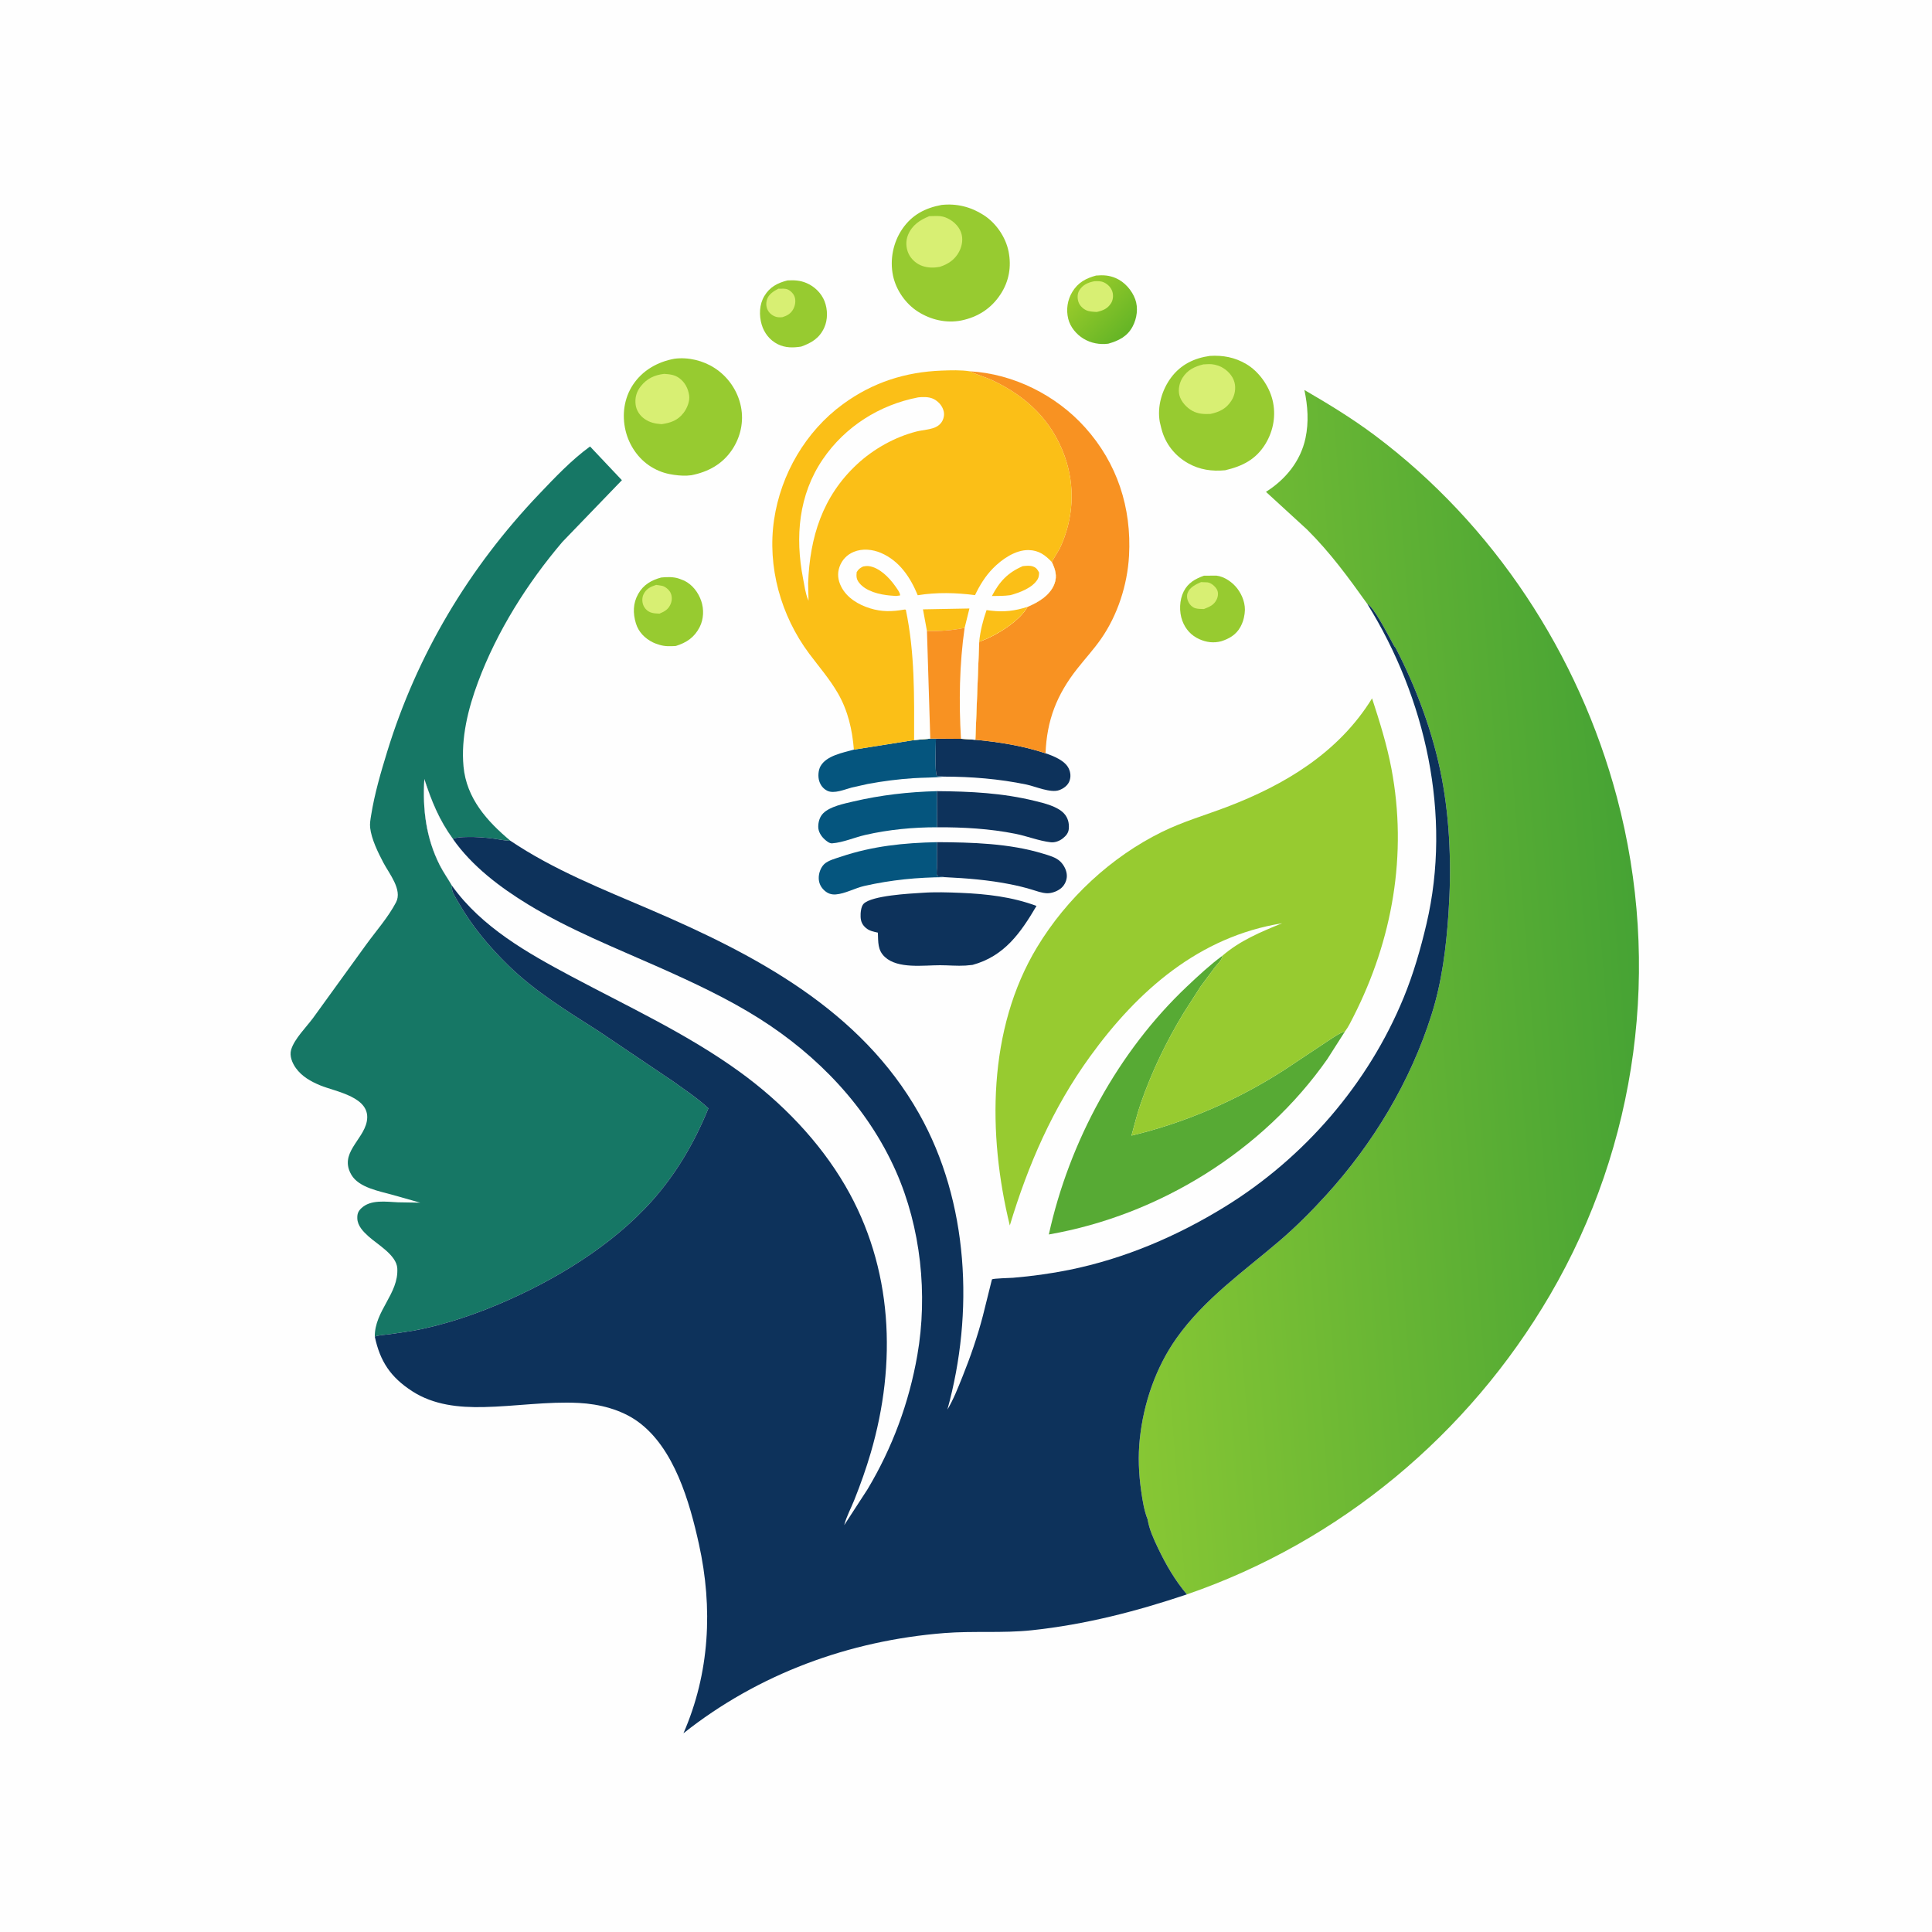
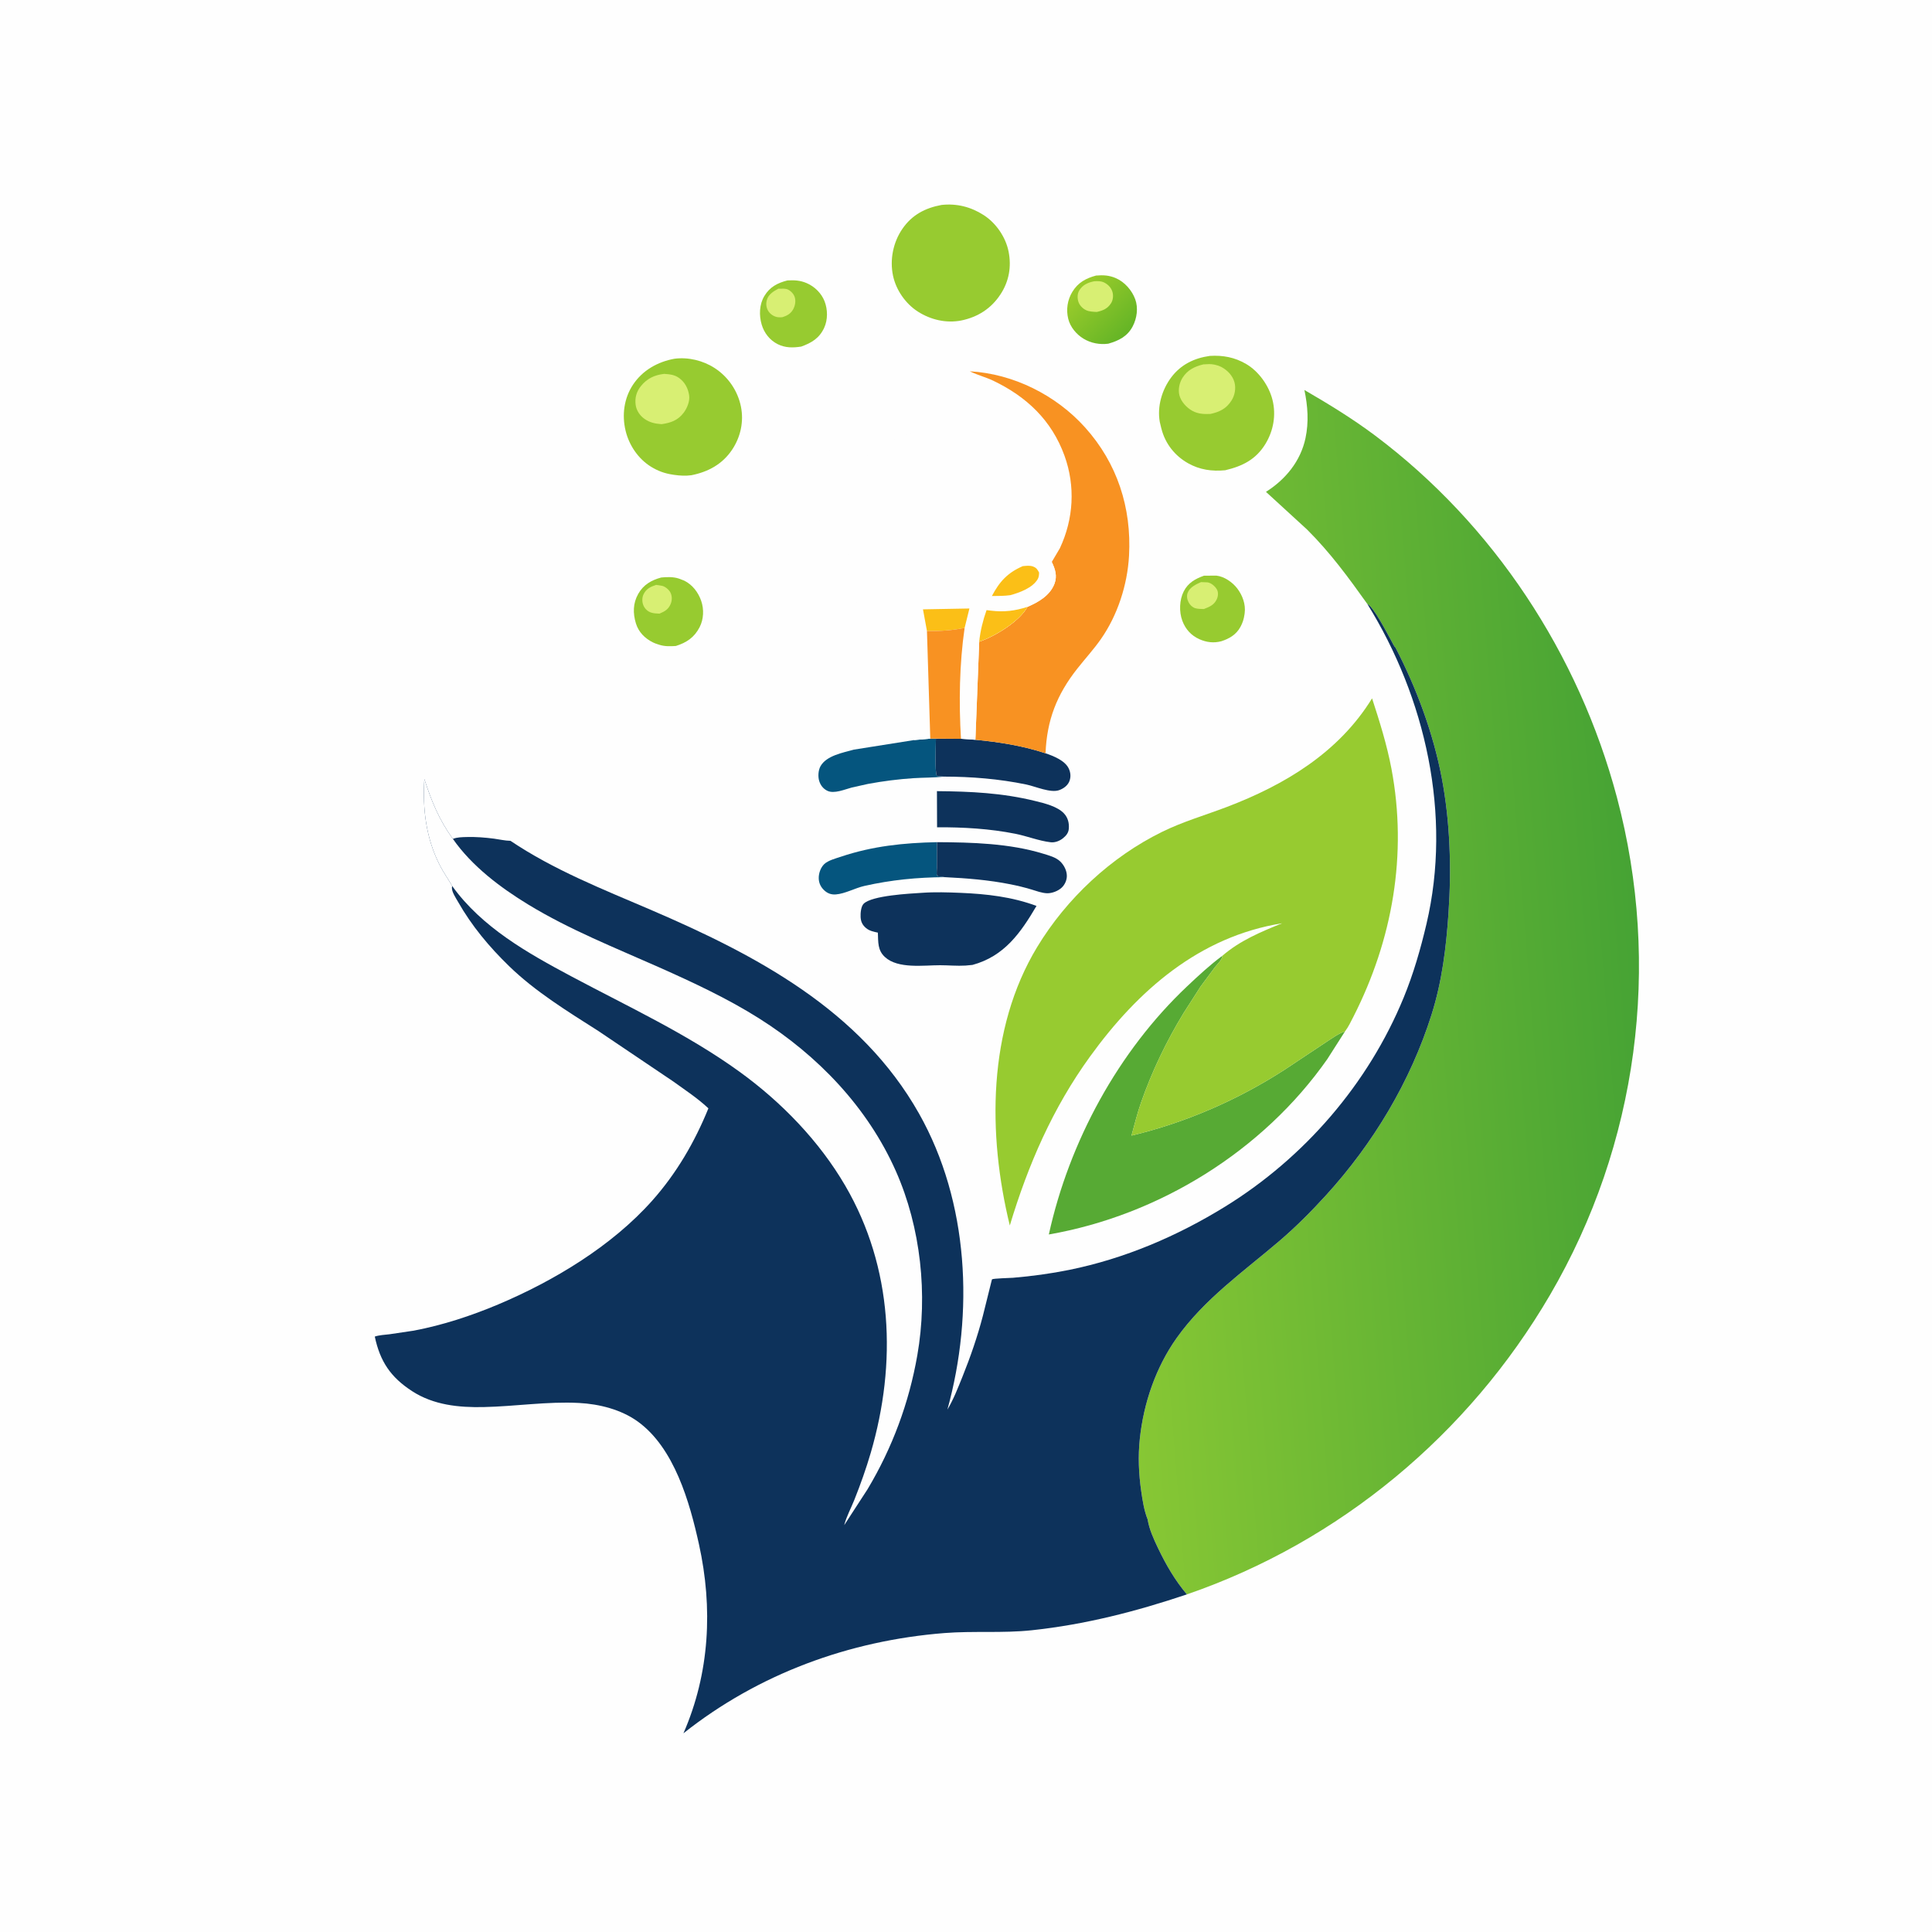
<svg xmlns="http://www.w3.org/2000/svg" version="1.1" style="display: block;" viewBox="0 0 2048 2048" width="1024" height="1024">
  <defs>
    <linearGradient id="Gradient1" gradientUnits="userSpaceOnUse" x1="1191.96" y1="353.059" x2="1143.56" y2="303.478">
      <stop class="stop0" offset="0" stop-opacity="1" stop-color="rgb(102,181,38)" />
      <stop class="stop1" offset="1" stop-opacity="1" stop-color="rgb(155,204,43)" />
    </linearGradient>
    <linearGradient id="Gradient2" gradientUnits="userSpaceOnUse" x1="1738.68" y1="1018.25" x2="1167.57" y2="1063.71">
      <stop class="stop0" offset="0" stop-opacity="1" stop-color="rgb(70,163,52)" />
      <stop class="stop1" offset="1" stop-opacity="1" stop-color="rgb(135,199,52)" />
    </linearGradient>
  </defs>
  <path transform="translate(0,0)" fill="rgb(254,254,254)" d="M -0 -0 L 2048 0 L 2048 2048 L -0 2048 L -0 -0 z" />
  <path transform="translate(0,0)" fill="rgb(151,203,48)" d="M 1276.29 610.252 L 1289.48 610.188 C 1297.84 611.126 1306.49 617.214 1311.5 623.737 C 1317.1 631.027 1320.64 640.672 1319.41 649.925 L 1319.18 651.5 C 1318.52 656.238 1317.24 660.267 1314.94 664.5 C 1310.45 672.757 1303.11 677.043 1294.48 679.794 C 1286.56 681.853 1278.96 680.933 1271.5 677.616 C 1262.73 673.718 1256.61 666.968 1253.29 657.967 C 1249.79 648.462 1250.17 636.037 1254.78 626.926 C 1259.43 617.757 1267.04 613.555 1276.29 610.252 z" />
  <path transform="translate(0,0)" fill="rgb(216,239,115)" d="M 1273.15 617.045 L 1280 617.318 C 1283.9 617.865 1288.04 621.442 1289.94 624.794 C 1291.71 627.92 1291.29 631.994 1289.87 635.138 C 1287.1 641.302 1282.17 643.255 1276.18 645.605 C 1273.26 645.477 1269.81 645.593 1267.02 644.727 C 1263.99 643.785 1261.48 641.344 1260.02 638.598 C 1258.39 635.53 1257.7 631.836 1258.93 628.5 C 1261.12 622.574 1267.76 619.367 1273.15 617.045 z" />
  <path transform="translate(0,0)" fill="rgb(151,203,48)" d="M 834.752 297.262 C 842.116 296.889 848.037 297.13 855 300.073 C 863.428 303.637 870.721 310.782 874.065 319.339 C 877.48 328.079 877.624 338.922 873.646 347.523 C 868.542 358.558 860.221 363.484 849.275 367.409 C 840.649 368.727 832.534 368.864 824.5 364.879 C 816.022 360.673 810.048 353.028 807.4 344.034 C 804.511 334.221 804.879 322.73 810.238 313.791 C 816.029 304.132 824.255 299.93 834.752 297.262 z" />
  <path transform="translate(0,0)" fill="rgb(216,239,115)" d="M 825.122 306.005 L 826.243 306.05 C 829.156 306.078 832.48 305.638 835.193 306.909 C 838.318 308.373 841.276 311.46 842.374 314.744 C 843.755 318.871 842.969 323.705 840.991 327.5 C 838.439 332.395 834.573 334.578 829.5 336.208 C 827.892 336.444 826.394 336.425 824.774 336.265 C 820.817 335.874 816.653 333.221 814.51 329.866 C 812.202 326.252 811.766 322.084 812.902 318 C 814.6 311.896 819.941 308.808 825.122 306.005 z" />
  <path transform="translate(0,0)" fill="url(#Gradient1)" d="M 1161.9 292.094 C 1169.3 291.458 1175.63 291.776 1182.56 294.725 C 1192.06 298.764 1199.83 307.598 1203.36 317.165 C 1206.76 326.415 1205.18 337.468 1200.67 346.031 C 1195.02 356.737 1185.86 361.158 1174.83 364.331 C 1165.76 365.513 1156.42 363.79 1148.56 359.018 C 1140.97 354.406 1134.52 346.693 1132.38 338.004 C 1129.97 328.222 1131.47 318.025 1136.72 309.371 C 1142.69 299.538 1151.13 294.956 1161.9 292.094 z" />
  <path transform="translate(0,0)" fill="rgb(216,239,115)" d="M 1160 298.121 C 1163.65 297.963 1166.97 297.802 1170.35 299.423 C 1174.48 301.406 1177.89 304.895 1179.22 309.348 C 1180.37 313.236 1179.94 318.003 1177.73 321.478 C 1174 327.338 1169.03 329.232 1162.64 330.692 C 1158.85 330.461 1154.59 330.423 1151.13 328.716 C 1147.44 326.901 1144.28 323.61 1143.07 319.666 C 1141.92 315.913 1141.96 311.249 1144.1 307.803 C 1147.86 301.747 1153.35 299.484 1160 298.121 z" />
  <path transform="translate(0,0)" fill="rgb(151,203,48)" d="M 700.942 612.172 C 706.954 611.589 713.758 611.358 719.526 613.289 L 721 613.816 L 725.344 615.523 C 734.032 619.787 740.283 628.059 743.354 637.099 C 746.366 645.969 745.948 656.391 741.648 664.781 C 736.038 675.726 727.785 681.194 716.436 684.761 C 710.467 685.152 704.941 685.344 699.162 683.576 L 697.5 683.037 C 695.587 682.429 693.8 681.82 692 680.913 C 683.521 676.64 676.868 670 674.07 660.745 C 670.827 650.021 670.938 639.539 676.509 629.605 C 682 619.815 690.481 614.994 700.942 612.172 z" />
  <path transform="translate(0,0)" fill="rgb(216,239,115)" d="M 695.483 619.998 L 702 621.024 C 705.384 621.921 709.166 625.096 710.728 628.194 C 712.531 631.769 712.525 636.325 711.03 640 C 708.632 645.894 704.747 648.125 699.097 650.489 C 696.017 650.358 692.945 650.282 690 649.279 C 686.164 647.972 683.033 644.734 681.714 640.933 C 680.533 637.528 680.588 633.266 682.175 630 C 685.049 624.083 689.544 622.03 695.483 619.998 z" />
  <path transform="translate(0,0)" fill="rgb(5,85,126)" d="M 1001.55 929.829 C 972.418 930.014 944.785 932.703 916.286 939.127 C 906.474 941.339 895.705 947.434 885.957 948.133 C 881.278 948.468 877.506 947.179 874 944.042 C 870.093 940.547 867.925 936.041 867.89 930.781 C 867.855 925.647 869.931 919.655 873.681 916.028 C 877.815 912.031 886.073 909.932 891.494 908.114 C 925.026 896.867 958.102 893.439 993.225 892.737 L 993.143 919.896 C 993.139 921.326 992.667 926.599 993.121 927.5 C 993.417 928.088 994.04 928.441 994.5 928.912 C 996.854 929.16 999.239 929.305 1001.55 929.829 z" />
-   <path transform="translate(0,0)" fill="rgb(5,85,126)" d="M 993.335 876.956 C 968.095 876.897 942.12 879.392 917.5 885.007 C 905.913 887.65 893.869 893.063 882.088 893.975 C 879.257 894.194 876.043 891.507 874.006 889.649 C 870.411 886.369 867.414 881.554 867.378 876.542 C 867.34 871.314 868.915 865.825 872.681 862.06 C 879.781 854.964 894.437 851.977 904 849.732 C 933.598 842.784 962.846 839.455 993.195 838.65 L 993.335 876.956 z" />
  <path transform="translate(0,0)" fill="rgb(5,85,126)" d="M 986.137 783.001 L 992.118 783.006 C 992.098 789.49 990.661 818.88 993.22 822.563 L 1000.33 823.241 C 989.962 824.459 979.111 824.207 968.653 824.883 C 952.411 825.934 935.998 828.021 920 831.005 L 902.839 834.836 C 895.476 836.797 884.074 841.808 876.899 838.211 C 872.595 836.052 869.835 832.455 868.409 827.924 C 866.933 823.235 867.363 816.538 869.769 812.219 C 876.047 800.951 893.701 797.856 905.149 794.629 L 968.997 784.498 L 986.137 783.001 z" />
  <path transform="translate(0,0)" fill="rgb(13,50,91)" d="M 993.225 892.737 C 1030.37 892.915 1070.07 893.991 1105.85 904.955 C 1111.97 906.831 1119.29 908.717 1123.98 913.269 C 1127.93 917.099 1130.9 922.915 1130.9 928.5 C 1130.9 933.068 1128.79 937.756 1125.49 940.888 C 1121.68 944.493 1115.21 947.001 1109.97 946.879 C 1104.52 946.752 1098.28 944.366 1093.07 942.804 C 1085.84 940.634 1078.52 938.871 1071.12 937.397 C 1047.98 932.789 1025.07 930.962 1001.55 929.829 C 999.239 929.305 996.854 929.16 994.5 928.912 C 994.04 928.441 993.417 928.088 993.121 927.5 C 992.667 926.599 993.139 921.326 993.143 919.896 L 993.225 892.737 z" />
  <path transform="translate(0,0)" fill="rgb(13,50,91)" d="M 993.195 838.65 C 1028.83 838.939 1062.61 840.524 1097.4 849.109 C 1107.13 851.51 1120.92 854.786 1127.9 862.301 C 1132.12 866.845 1133.55 872.733 1132.95 878.787 C 1132.53 883.051 1130.03 885.981 1126.79 888.589 C 1123.2 891.47 1118.36 893.355 1113.72 892.823 C 1101.41 891.411 1088.74 886.307 1076.41 883.849 C 1049.16 878.417 1021.08 876.805 993.335 876.956 L 993.195 838.65 z" />
  <path transform="translate(0,0)" fill="rgb(13,50,91)" d="M 1018.68 783.18 L 1033.96 784.19 C 1059.04 786.565 1084.33 790.541 1108.31 798.517 C 1116.67 801.371 1128.77 806.127 1132.84 814.5 C 1134.98 818.91 1135.38 823.843 1133.47 828.405 C 1131.58 832.911 1127.2 835.997 1122.74 837.59 C 1113.56 840.864 1097.68 833.636 1087.89 831.608 C 1059.13 825.65 1029.68 823.258 1000.33 823.241 L 993.22 822.563 C 990.661 818.88 992.098 789.49 992.118 783.006 L 1018.68 783.18 z" />
  <path transform="translate(0,0)" fill="rgb(13,50,91)" d="M 977.424 946.421 C 990.96 945.458 1004.92 945.902 1018.47 946.472 C 1045.87 947.625 1072.85 950.689 1098.73 960.315 C 1081.88 988.954 1064.63 1013.64 1030.91 1022.84 L 1023.47 1023.55 C 1014.52 1024.09 1005.47 1023.19 996.5 1023.18 C 979.166 1023.15 951.95 1027.28 938.05 1014.49 C 930.202 1007.26 931.012 998.746 930.576 988.638 C 926.008 987.649 921.518 986.784 917.885 983.65 C 914.135 980.416 912.524 977.011 912.278 972 C 912.088 968.147 912.628 960.881 915.5 958.009 C 924.247 949.261 964.401 947.247 977.424 946.421 z" />
  <path transform="translate(0,0)" fill="rgb(151,203,48)" d="M 1282.53 377.263 C 1296.38 376.421 1308.94 378.771 1321 385.854 C 1334.46 393.754 1345.19 408.97 1348.92 424.012 C 1352.86 439.921 1349.93 456.653 1341.4 470.588 C 1331.27 487.137 1317.13 494.131 1298.75 498.494 C 1284.82 499.845 1271.69 498.008 1259.38 491.048 C 1245.4 483.149 1235.38 470.488 1231.3 454.963 L 1230.79 453 L 1229.43 447.334 C 1226.5 431.008 1231.66 413.292 1241.45 400.173 C 1251.68 386.472 1265.88 379.595 1282.53 377.263 z" />
  <path transform="translate(0,0)" fill="rgb(216,239,115)" d="M 1275.6 386.257 C 1279.54 386.018 1283.5 385.631 1287.39 386.527 L 1288.5 386.803 C 1290.64 387.308 1292.48 387.889 1294.45 388.897 C 1300.92 392.21 1306.75 398.161 1308.62 405.364 C 1310.28 411.767 1308.98 419.018 1305.48 424.542 C 1299.99 433.21 1292.77 436.719 1283.04 438.808 C 1276.35 439.07 1270.1 438.875 1264.04 435.572 C 1257.94 432.252 1251.89 425.769 1250.18 418.859 C 1248.7 412.854 1250.24 405.582 1253.56 400.41 C 1258.88 392.102 1266.36 388.515 1275.6 386.257 z" />
  <path transform="translate(0,0)" fill="rgb(151,203,48)" d="M 998.048 217.256 C 1014.16 215.498 1029.07 219.234 1042.69 227.972 C 1055.83 236.396 1066.07 251.302 1069.13 266.623 C 1072.35 282.72 1069.58 298.296 1060.58 312.003 C 1050.64 327.129 1036.5 336.135 1018.9 339.749 C 1003.03 342.818 986.703 339.029 973.12 330.388 C 960 322.041 949.879 307.523 946.654 292.296 C 943.055 275.309 946.75 256.782 956.667 242.442 C 966.836 227.736 980.696 220.477 998.048 217.256 z" />
-   <path transform="translate(0,0)" fill="rgb(216,239,115)" d="M 985.128 229.13 C 990.921 229.129 996.368 228.306 1001.96 230.37 C 1009.12 233.018 1015.83 238.75 1018.6 245.971 C 1021.2 252.743 1020.03 260.435 1016.73 266.739 C 1012.27 275.257 1005 280.108 996.041 282.916 C 989.984 284.019 983.896 283.979 978 282.018 C 971.639 279.902 965.939 274.971 963.103 268.852 C 960.244 262.684 959.937 255.272 962.579 248.949 C 966.945 238.497 975.126 233.224 985.128 229.13 z" />
  <path transform="translate(0,0)" fill="rgb(151,203,48)" d="M 714.87 380.288 C 729.489 378.354 745.12 382.102 757.5 390.107 C 771.844 399.382 782.023 414.218 785.414 430.979 C 788.638 446.917 785.065 463.283 776.039 476.748 C 765.753 492.092 750.674 500.238 732.909 503.757 C 727.021 504.586 720.619 504.258 714.758 503.392 L 713 503.12 C 704.602 501.861 697.541 499.292 690.328 494.89 C 676.636 486.533 666.83 472.007 663.134 456.5 C 659.157 439.817 661.479 422.151 671.034 407.754 C 681.141 392.525 697.188 383.52 714.87 380.288 z" />
  <path transform="translate(0,0)" fill="rgb(216,239,115)" d="M 703.975 396.321 C 709.879 396.709 715.088 397.173 720.013 400.791 C 726.064 405.236 729.384 411.651 730.508 418.98 C 731.456 425.164 728.42 432.628 724.733 437.5 C 718.565 445.652 710.976 448.251 701.282 449.636 C 694.444 449.135 688.926 448.018 683.188 444.025 C 678.361 440.666 674.675 435.222 673.838 429.328 C 672.775 421.838 674.682 415.097 679.395 409.269 C 685.982 401.121 693.754 397.557 703.975 396.321 z" />
  <path transform="translate(0,0)" fill="rgb(87,170,52)" d="M 1295.72 1013.19 L 1295.64 1014.33 C 1294.91 1017.81 1290.26 1022.28 1287.99 1025.12 L 1272.65 1045.81 L 1254.87 1073.53 C 1236.37 1103.9 1221.08 1135.7 1209.37 1169.29 C 1205.4 1180.7 1202.66 1192.17 1199.43 1203.78 C 1256.99 1189.98 1312.14 1165.99 1361.83 1133.88 L 1405.78 1104.68 C 1412.29 1100.52 1418.31 1095.81 1425.73 1093.35 L 1407.04 1122.65 C 1338.79 1220.12 1228.59 1288.24 1111.81 1308.59 C 1133.4 1210.3 1185.24 1114.57 1258.56 1045.39 C 1270.42 1034.21 1282.58 1022.86 1295.72 1013.19 z" />
  <path transform="translate(0,0)" fill="rgb(248,146,34)" d="M 1028.03 393.587 C 1074.17 396.203 1119.23 418.707 1150.1 452.967 C 1184.32 490.948 1199.63 538.268 1196.82 589.076 C 1195.12 619.926 1184.74 652.106 1166.97 677.5 C 1159.36 688.386 1150.17 698.387 1141.94 708.835 C 1120.2 736.423 1109.72 763.342 1108.31 798.517 C 1084.33 790.541 1059.04 786.565 1033.96 784.19 L 1038.01 680.151 C 1053.99 675.03 1080.99 658.6 1089.07 643.333 C 1100.75 638.375 1113.14 631.193 1117.82 618.69 C 1120.89 610.501 1118.54 603.14 1114.92 595.71 L 1123.51 581.164 C 1138.07 550.067 1140.1 515.401 1128.4 483.044 C 1114.86 445.622 1088.25 420.469 1052.89 403.571 C 1045.07 399.839 1036.68 397.733 1028.97 394.047 L 1028.03 393.587 z" />
-   <path transform="translate(0,0)" fill="rgb(251,191,23)" d="M 905.149 794.629 C 903.435 773.463 898.924 753.519 888.251 734.962 C 879.543 719.822 868.156 706.806 857.754 692.87 C 827.707 652.611 813.187 600.764 820.559 550.9 C 827.684 502.706 854.058 457.281 893.513 428.435 C 924.956 405.447 959.656 394.256 998.379 392.841 C 1008.05 392.488 1018.47 392.114 1028.03 393.587 L 1028.97 394.047 C 1036.68 397.733 1045.07 399.839 1052.89 403.571 C 1088.25 420.469 1114.86 445.622 1128.4 483.044 C 1140.1 515.401 1138.07 550.067 1123.51 581.164 L 1114.92 595.71 C 1118.54 603.14 1120.89 610.501 1117.82 618.69 C 1113.14 631.193 1100.75 638.375 1089.07 643.333 C 1080.99 658.6 1053.99 675.03 1038.01 680.151 L 1033.96 784.19 L 1018.68 783.18 L 992.118 783.006 L 986.137 783.001 L 968.997 784.498 L 905.149 794.629 z" />
  <path transform="translate(0,0)" fill="rgb(254,254,254)" d="M 973.202 421.254 C 974.925 420.987 976.663 420.973 978.403 420.931 C 985.286 420.765 990.522 422.142 995.518 427.26 C 998.6 430.419 1001.05 435.409 1000.7 439.901 C 1000.31 444.973 997.902 449.101 993.593 451.821 C 987.9 455.416 978.238 455.712 971.572 457.402 C 948.556 463.238 925.918 475.98 908.568 492.09 C 871.813 526.218 858.475 569.397 856.648 618.249 L 857.081 636.832 L 856.615 635.714 C 853.732 628.915 852.68 620.457 851.275 613.219 C 842.744 569.269 846.457 524.545 872.334 486.662 C 895.894 452.17 932.307 429.14 973.202 421.254 z" />
  <path transform="translate(0,0)" fill="rgb(254,254,254)" d="M 968.997 784.498 C 969.071 737.659 969.873 692.464 960.212 646.333 C 958.891 646.081 959.336 646.036 958.133 646.246 C 945.532 648.446 934.805 648.679 922.402 644.878 C 909.973 641.07 897.648 633.727 891.654 621.768 C 888.277 615.031 887.361 608.135 889.902 600.928 C 892.499 593.564 897.759 588.033 904.944 585.032 C 914.166 581.179 924.985 582.291 934 586.186 C 953.517 594.619 965.071 612.078 972.826 630.981 C 992.51 627.731 1013.84 628.251 1033.54 630.872 C 1038.63 620.35 1044.32 610.933 1052.53 602.531 C 1061.96 592.875 1076.44 582.765 1090.5 583.104 C 1101.18 583.362 1107.92 588.348 1114.92 595.71 C 1118.54 603.14 1120.89 610.501 1117.82 618.69 C 1113.14 631.193 1100.75 638.375 1089.07 643.333 C 1080.99 658.6 1053.99 675.03 1038.01 680.151 L 1033.96 784.19 L 1018.68 783.18 L 992.118 783.006 L 986.137 783.001 L 968.997 784.498 z" />
  <path transform="translate(0,0)" fill="rgb(251,191,23)" d="M 1038.01 680.151 C 1039.13 668.867 1042.02 657.428 1045.78 646.757 L 1050.5 647.325 C 1064.3 649.016 1075.94 647.562 1089.07 643.333 C 1080.99 658.6 1053.99 675.03 1038.01 680.151 z" />
-   <path transform="translate(0,0)" fill="rgb(251,191,23)" d="M 914.931 600.5 C 916.914 600.171 918.785 599.848 920.799 600.091 C 931.892 601.43 942.334 611.959 948.581 620.746 C 950.232 623.068 954.541 628.59 954.1 631.223 L 949.739 631.754 L 943.735 631.301 C 932.687 630.346 917.906 626.972 910.728 617.77 C 907.794 614.009 907.652 611.106 908.111 606.5 C 910.052 603.267 911.6 602.206 914.931 600.5 z" />
  <path transform="translate(0,0)" fill="rgb(251,191,23)" d="M 1084.22 600.118 C 1087.79 599.821 1091.53 599.234 1094.97 600.482 C 1098.57 601.783 1099.82 603.699 1101.5 606.986 C 1101.39 609.406 1101.26 611.803 1099.99 613.956 C 1094.51 623.225 1080.88 628.2 1070.99 630.898 C 1064.53 631.831 1057.97 631.707 1051.45 631.805 C 1059.53 616.469 1068.1 607.099 1084.22 600.118 z" />
  <path transform="translate(0,0)" fill="rgb(251,191,23)" d="M 982.61 668.869 L 978.395 645.928 L 1027.63 645.023 L 1022.54 665.578 C 1008.9 668.377 996.458 669.129 982.61 668.869 z" />
  <path transform="translate(0,0)" fill="rgb(248,146,34)" d="M 982.61 668.869 C 996.458 669.129 1008.9 668.377 1022.54 665.578 C 1017.01 703.678 1016.36 744.829 1018.68 783.18 L 992.118 783.006 L 986.137 783.001 L 982.61 668.869 z" />
  <path transform="translate(0,0)" fill="rgb(151,203,48)" d="M 1295.72 1013.19 C 1314.49 997.018 1336.48 987.865 1359.11 978.699 C 1271.17 992.847 1206.12 1049.99 1155.45 1120.01 C 1115.83 1174.74 1089.89 1234.59 1070.44 1299.06 C 1046.85 1202.54 1046.69 1091.04 1099.44 1003.89 C 1130.62 952.377 1177.72 908.405 1231.81 881.833 C 1254.03 870.921 1277.3 864.228 1300.31 855.481 C 1362.03 832.019 1419.21 797.629 1454.45 740.272 C 1462.48 764.993 1470.18 789.403 1475.01 815 C 1492.09 905.542 1476.22 996.287 1434.54 1078.01 C 1431.94 1083.11 1429.23 1088.82 1425.73 1093.35 C 1418.31 1095.81 1412.29 1100.52 1405.78 1104.68 L 1361.83 1133.88 C 1312.14 1165.99 1256.99 1189.98 1199.43 1203.78 C 1202.66 1192.17 1205.4 1180.7 1209.37 1169.29 C 1221.08 1135.7 1236.37 1103.9 1254.87 1073.53 L 1272.65 1045.81 L 1287.99 1025.12 C 1290.26 1022.28 1294.91 1017.81 1295.64 1014.33 L 1295.72 1013.19 z" />
-   <path transform="translate(0,0)" fill="rgb(22,119,101)" d="M 397.292 1416.83 C 397.065 1389.5 422.74 1371.37 421.147 1344.5 C 420.312 1330.42 400.275 1319.35 390.526 1310.53 C 384.992 1305.52 378.962 1299.35 378.761 1291.47 C 378.643 1286.84 379.579 1284.11 382.908 1280.88 C 392.846 1271.25 409.231 1273.94 421.936 1274.5 L 445.447 1274.89 L 416.209 1266.61 C 402.235 1262.67 380.491 1259.01 372.525 1245.42 C 359.178 1222.66 384.698 1208.96 388.778 1189 C 394.144 1162.75 355.893 1157.41 339.321 1150.49 C 329.421 1146.36 320.101 1141.16 313.684 1132.28 C 309.819 1126.94 306.665 1119.4 308.624 1112.75 C 312.008 1101.26 324.667 1088.86 331.794 1079.21 L 388.071 1001.44 C 398.594 986.933 411.512 972.384 419.817 956.5 C 426.797 943.15 412.429 925.965 406.415 914.5 C 400.746 903.692 393.803 889.717 392.374 877.432 C 391.864 873.051 392.722 868.558 393.409 864.234 C 397.021 841.499 403.676 818.799 410.427 796.823 C 442.089 693.767 497.043 601.949 571.31 523.949 C 588.077 506.338 605.745 487.616 625.475 473.286 L 659.239 509.029 L 596.184 574.42 C 558.991 618.121 526.78 669.224 506.738 723 C 496.23 751.192 488.524 782.202 491.341 812.5 C 494.478 846.252 516.275 870.547 541.106 891.299 C 535.362 891.217 529.384 889.765 523.669 889.015 C 514.392 887.799 504.183 886.992 494.839 887.276 C 489.912 887.425 484.696 887.422 480.074 889.259 C 465.532 869.269 457.372 849.161 449.819 825.864 C 447.866 857.797 451.585 888.428 466.213 917.223 C 470.072 924.819 475.064 931.725 479.263 939.119 L 479.057 940.839 C 478.763 945.393 483.303 952.053 485.547 955.999 C 500.093 981.576 518.554 1003.64 539.61 1024.1 C 567.5 1051.2 601.614 1072.08 634.259 1092.88 L 713.791 1146.47 C 726.329 1155.54 739.664 1164.25 750.937 1174.89 C 736.385 1210.69 717.154 1243.73 691.374 1272.72 C 648.483 1320.95 586.973 1357.96 527.923 1382.83 C 499.343 1394.86 469.184 1404.76 438.689 1410.53 L 412.946 1414.36 C 407.972 1414.96 402.02 1415.21 397.292 1416.83 z" />
  <path transform="translate(0,0)" fill="url(#Gradient2)" d="M 1449.42 640.219 C 1429.34 612.069 1410.17 585.847 1385.56 561.344 L 1341.97 521.383 C 1362.69 508.305 1378.66 488.924 1383.87 464.5 C 1387.51 447.384 1386.3 430.402 1382.72 413.412 C 1408.24 428.204 1433.78 443.8 1457.39 461.5 C 1583.29 555.865 1673.65 693.468 1714 845.189 C 1761.43 1023.56 1736.21 1213.27 1643.05 1372.74 C 1556.75 1520.47 1420.2 1634.37 1258.14 1690.12 C 1245.5 1675.16 1235.93 1658.6 1227.5 1640.98 C 1223.01 1631.59 1218.14 1620.97 1216.55 1610.66 C 1212.88 1601.57 1211.15 1590.68 1209.77 1581 C 1207.09 1562.3 1206.26 1543.83 1208.27 1525 C 1212.28 1487.3 1225.19 1449.54 1247.18 1418.5 C 1276.65 1376.9 1318.37 1347.85 1356.57 1315.16 C 1374.03 1300.21 1389.99 1284.15 1405.47 1267.18 C 1455.7 1212.1 1495.1 1146.56 1517.56 1075.34 C 1528.61 1040.29 1532.98 1004.62 1535.46 968.109 C 1538.69 920.53 1537.23 871.511 1528.31 824.573 C 1519.29 777.176 1501.41 729.051 1479.2 686.34 C 1478.14 685.909 1475.51 680.385 1474.76 679.039 C 1470.4 671.231 1456.09 643.194 1449.42 640.219 z" />
  <path transform="translate(0,0)" fill="rgb(13,50,91)" d="M 1449.42 640.219 C 1456.09 643.194 1470.4 671.231 1474.76 679.039 C 1475.51 680.385 1478.14 685.909 1479.2 686.34 C 1501.41 729.051 1519.29 777.176 1528.31 824.573 C 1537.23 871.511 1538.69 920.53 1535.46 968.109 C 1532.98 1004.62 1528.61 1040.29 1517.56 1075.34 C 1495.1 1146.56 1455.7 1212.1 1405.47 1267.18 C 1389.99 1284.15 1374.03 1300.21 1356.57 1315.16 C 1318.37 1347.85 1276.65 1376.9 1247.18 1418.5 C 1225.19 1449.54 1212.28 1487.3 1208.27 1525 C 1206.26 1543.83 1207.09 1562.3 1209.77 1581 C 1211.15 1590.68 1212.88 1601.57 1216.55 1610.66 C 1218.14 1620.97 1223.01 1631.59 1227.5 1640.98 C 1235.93 1658.6 1245.5 1675.16 1258.14 1690.12 C 1204.2 1708.25 1150.34 1722.11 1093.66 1728.14 C 1062.85 1731.43 1031.9 1728.67 1001.04 1731.11 C 900.204 1739.1 803.913 1774.34 724.473 1837.37 C 752.366 1773.51 755.842 1704.49 740.902 1636.86 C 731.099 1592.48 714.79 1534.77 676.011 1506.84 C 658.356 1494.12 635.162 1488.3 613.695 1487.19 C 579.965 1485.44 546.516 1490.83 512.832 1491.55 C 486.432 1492.12 459.708 1489.45 437 1474.77 C 414.117 1459.97 402.882 1443.23 397.292 1416.83 C 402.02 1415.21 407.972 1414.96 412.946 1414.36 L 438.689 1410.53 C 469.184 1404.76 499.343 1394.86 527.923 1382.83 C 586.973 1357.96 648.483 1320.95 691.374 1272.72 C 717.154 1243.73 736.385 1210.69 750.937 1174.89 C 739.664 1164.25 726.329 1155.54 713.791 1146.47 L 634.259 1092.88 C 601.614 1072.08 567.5 1051.2 539.61 1024.1 C 518.554 1003.64 500.093 981.576 485.547 955.999 C 483.303 952.053 478.763 945.393 479.057 940.839 L 479.263 939.119 C 475.064 931.725 470.072 924.819 466.213 917.223 C 451.585 888.428 447.866 857.797 449.819 825.864 C 457.372 849.161 465.532 869.269 480.074 889.259 C 484.696 887.422 489.912 887.425 494.839 887.276 C 504.183 886.992 514.392 887.799 523.669 889.015 C 529.384 889.765 535.362 891.217 541.106 891.299 C 587.17 922.231 638.439 942.392 689.196 964.173 C 801.07 1012.18 912.24 1070.55 974.265 1180.53 C 1027.1 1274.22 1032.58 1391.86 1004.28 1494.24 C 1010.87 1483.18 1015.42 1471.35 1020.22 1459.45 C 1028.71 1438.37 1036.16 1416.8 1041.9 1394.8 L 1050.91 1358.6 C 1050.94 1358.48 1051.53 1356.18 1051.53 1356.18 C 1052.96 1355.11 1071.07 1354.73 1073.87 1354.49 C 1093.86 1352.8 1113.71 1350.13 1133.38 1346.14 C 1192.22 1334.2 1247.93 1310.39 1298.89 1278.93 C 1382.71 1227.17 1450.41 1148.86 1487.89 1057.63 C 1498.31 1032.27 1505.88 1005.97 1512.14 979.316 C 1539.23 863.922 1511.19 739.818 1449.42 640.219 z" />
  <path transform="translate(0,0)" fill="rgb(254,254,254)" d="M 479.263 939.119 C 475.064 931.725 470.072 924.819 466.213 917.223 C 451.585 888.428 447.866 857.797 449.819 825.864 C 457.372 849.161 465.532 869.269 480.074 889.259 C 500.137 918.036 530.356 940.842 560 958.88 C 604.132 985.734 651.864 1004.57 698.902 1025.5 C 734.862 1041.5 771.3 1058.49 804.615 1079.51 C 866.923 1118.82 919.689 1173.76 949.71 1241.56 C 976.184 1301.35 983.633 1372.29 972.404 1436.6 C 963.593 1487.07 945.896 1534.77 919.599 1578.72 L 894.895 1616.74 C 897.371 1607.33 902.117 1598.79 905.703 1589.76 C 912.2 1573.42 918.096 1556.93 923.03 1540.04 C 950.821 1444.89 946.609 1343.78 896.059 1256.98 C 868.483 1209.63 828.386 1168.28 784.082 1136.2 C 728.687 1096.09 665.942 1067.14 605.806 1035.07 C 559.082 1010.16 510.788 982.974 479.263 939.119 z" />
</svg>